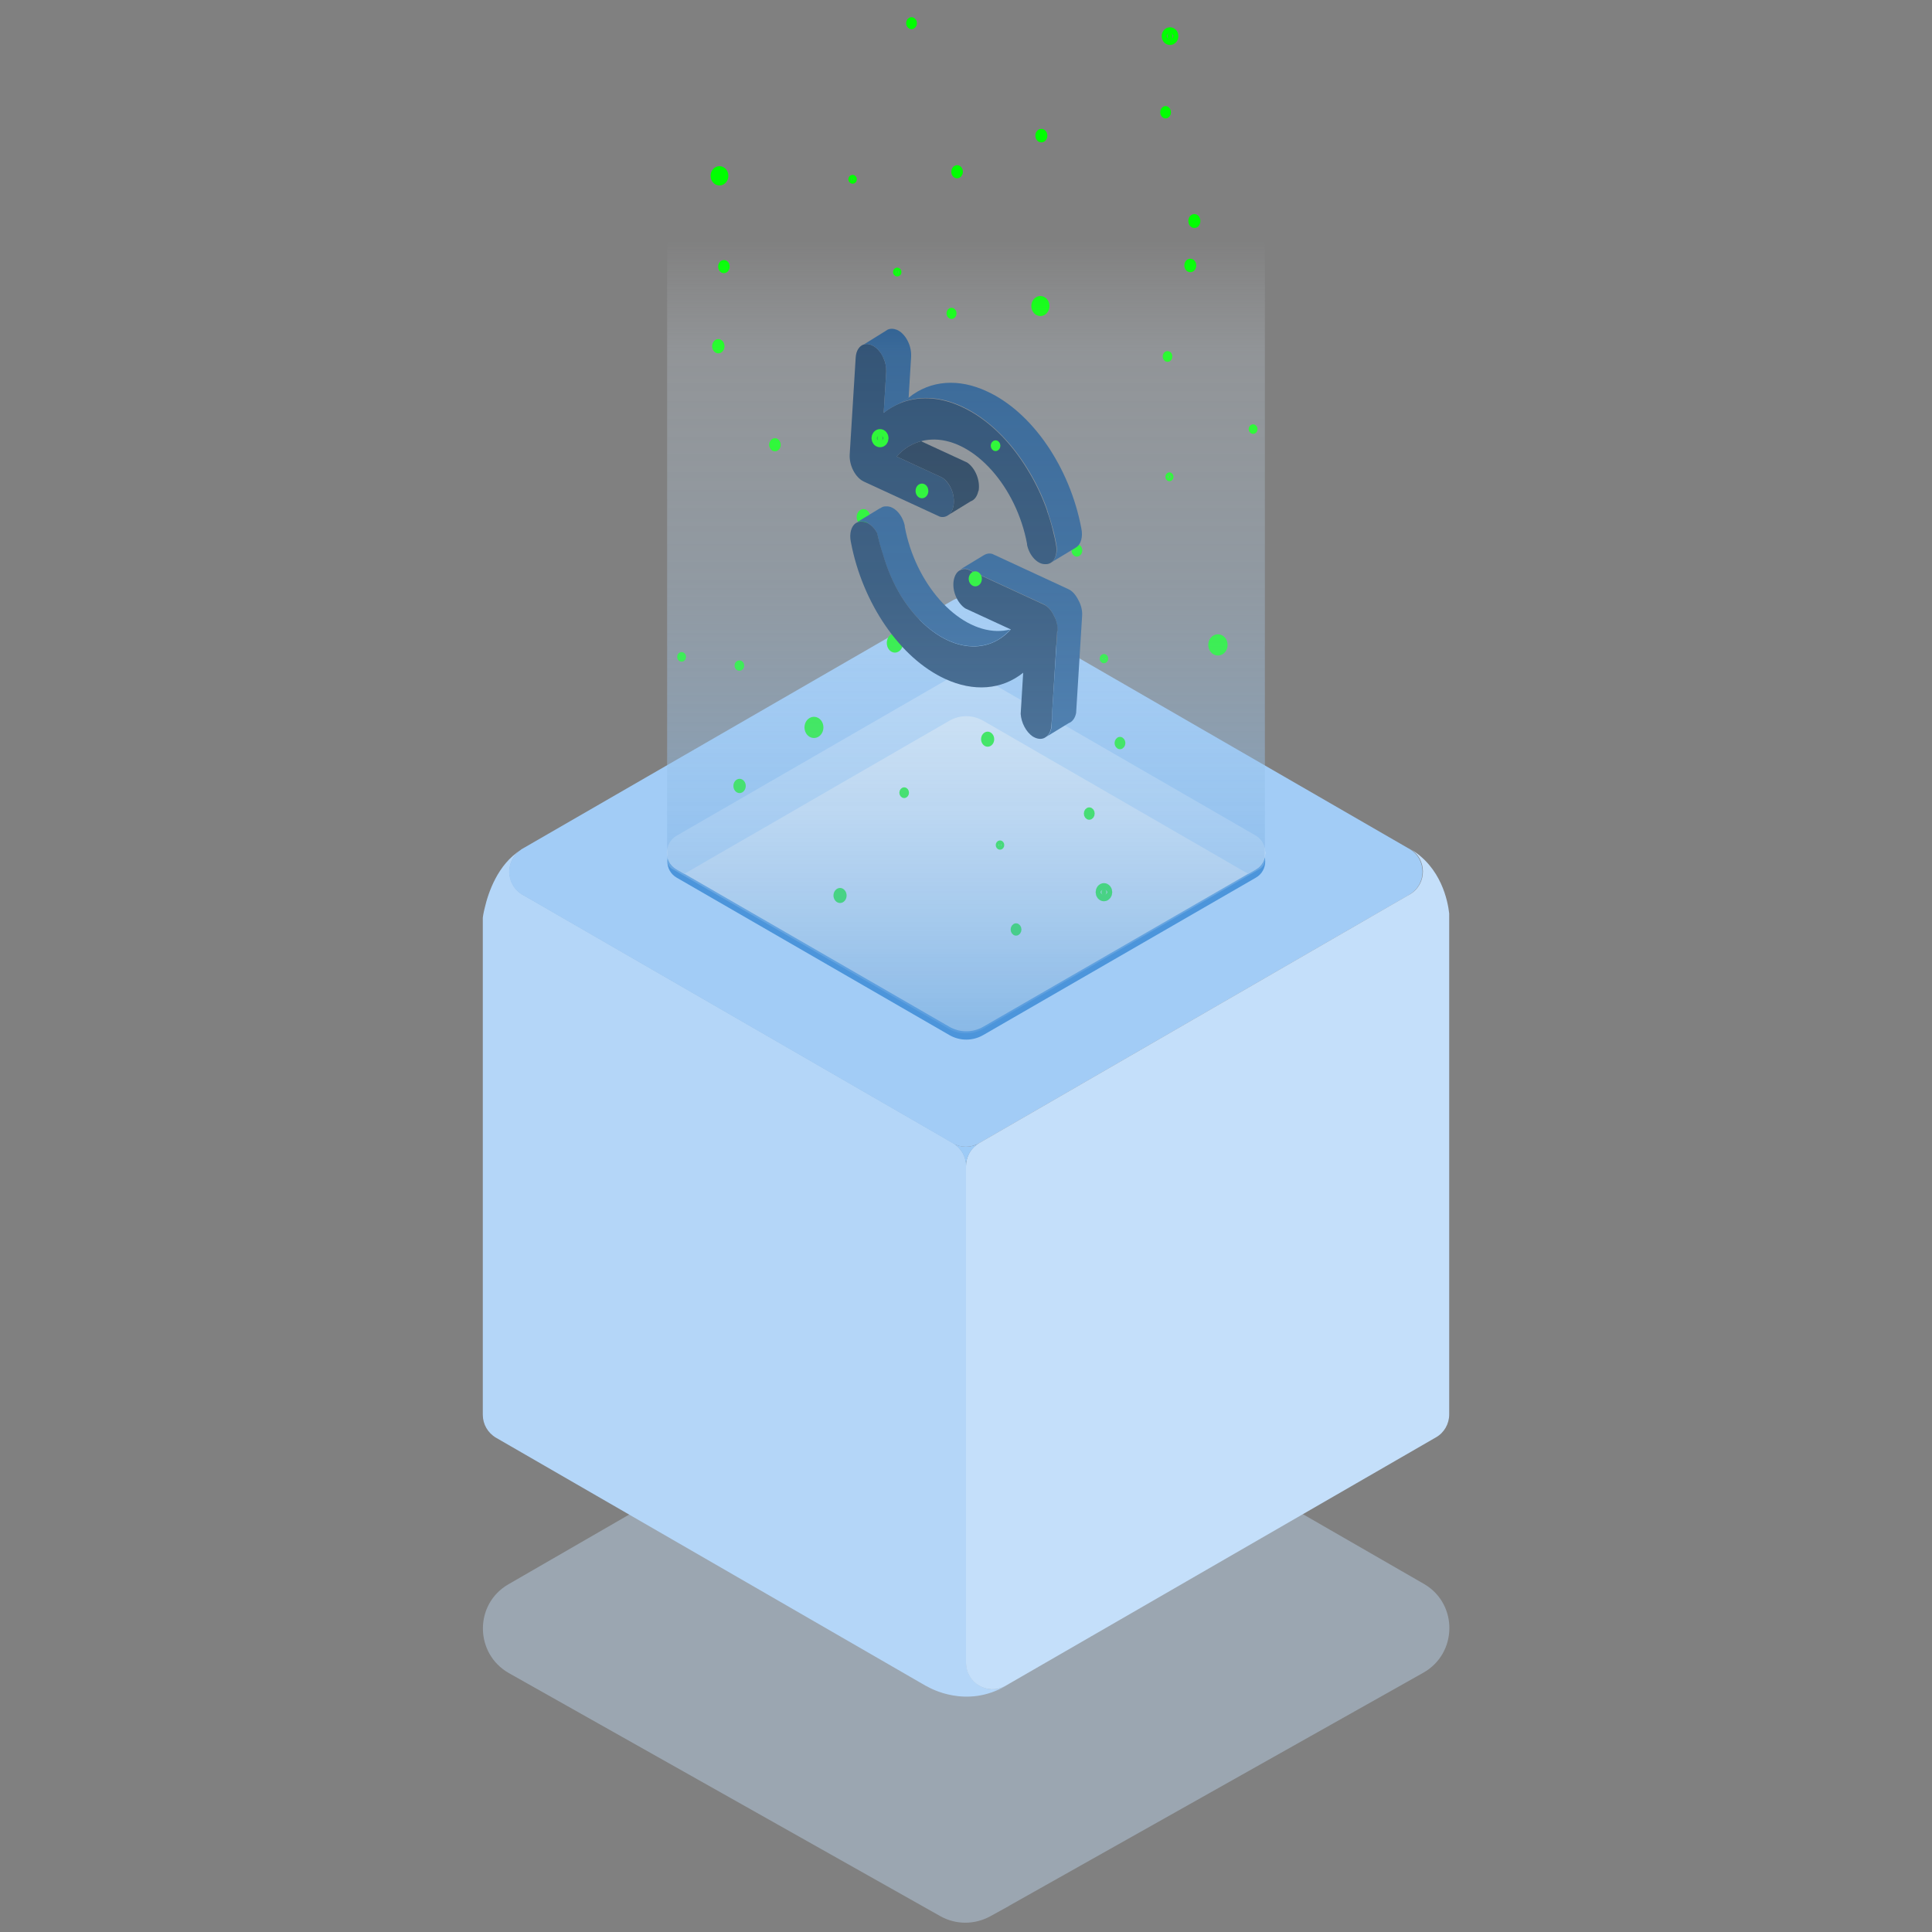
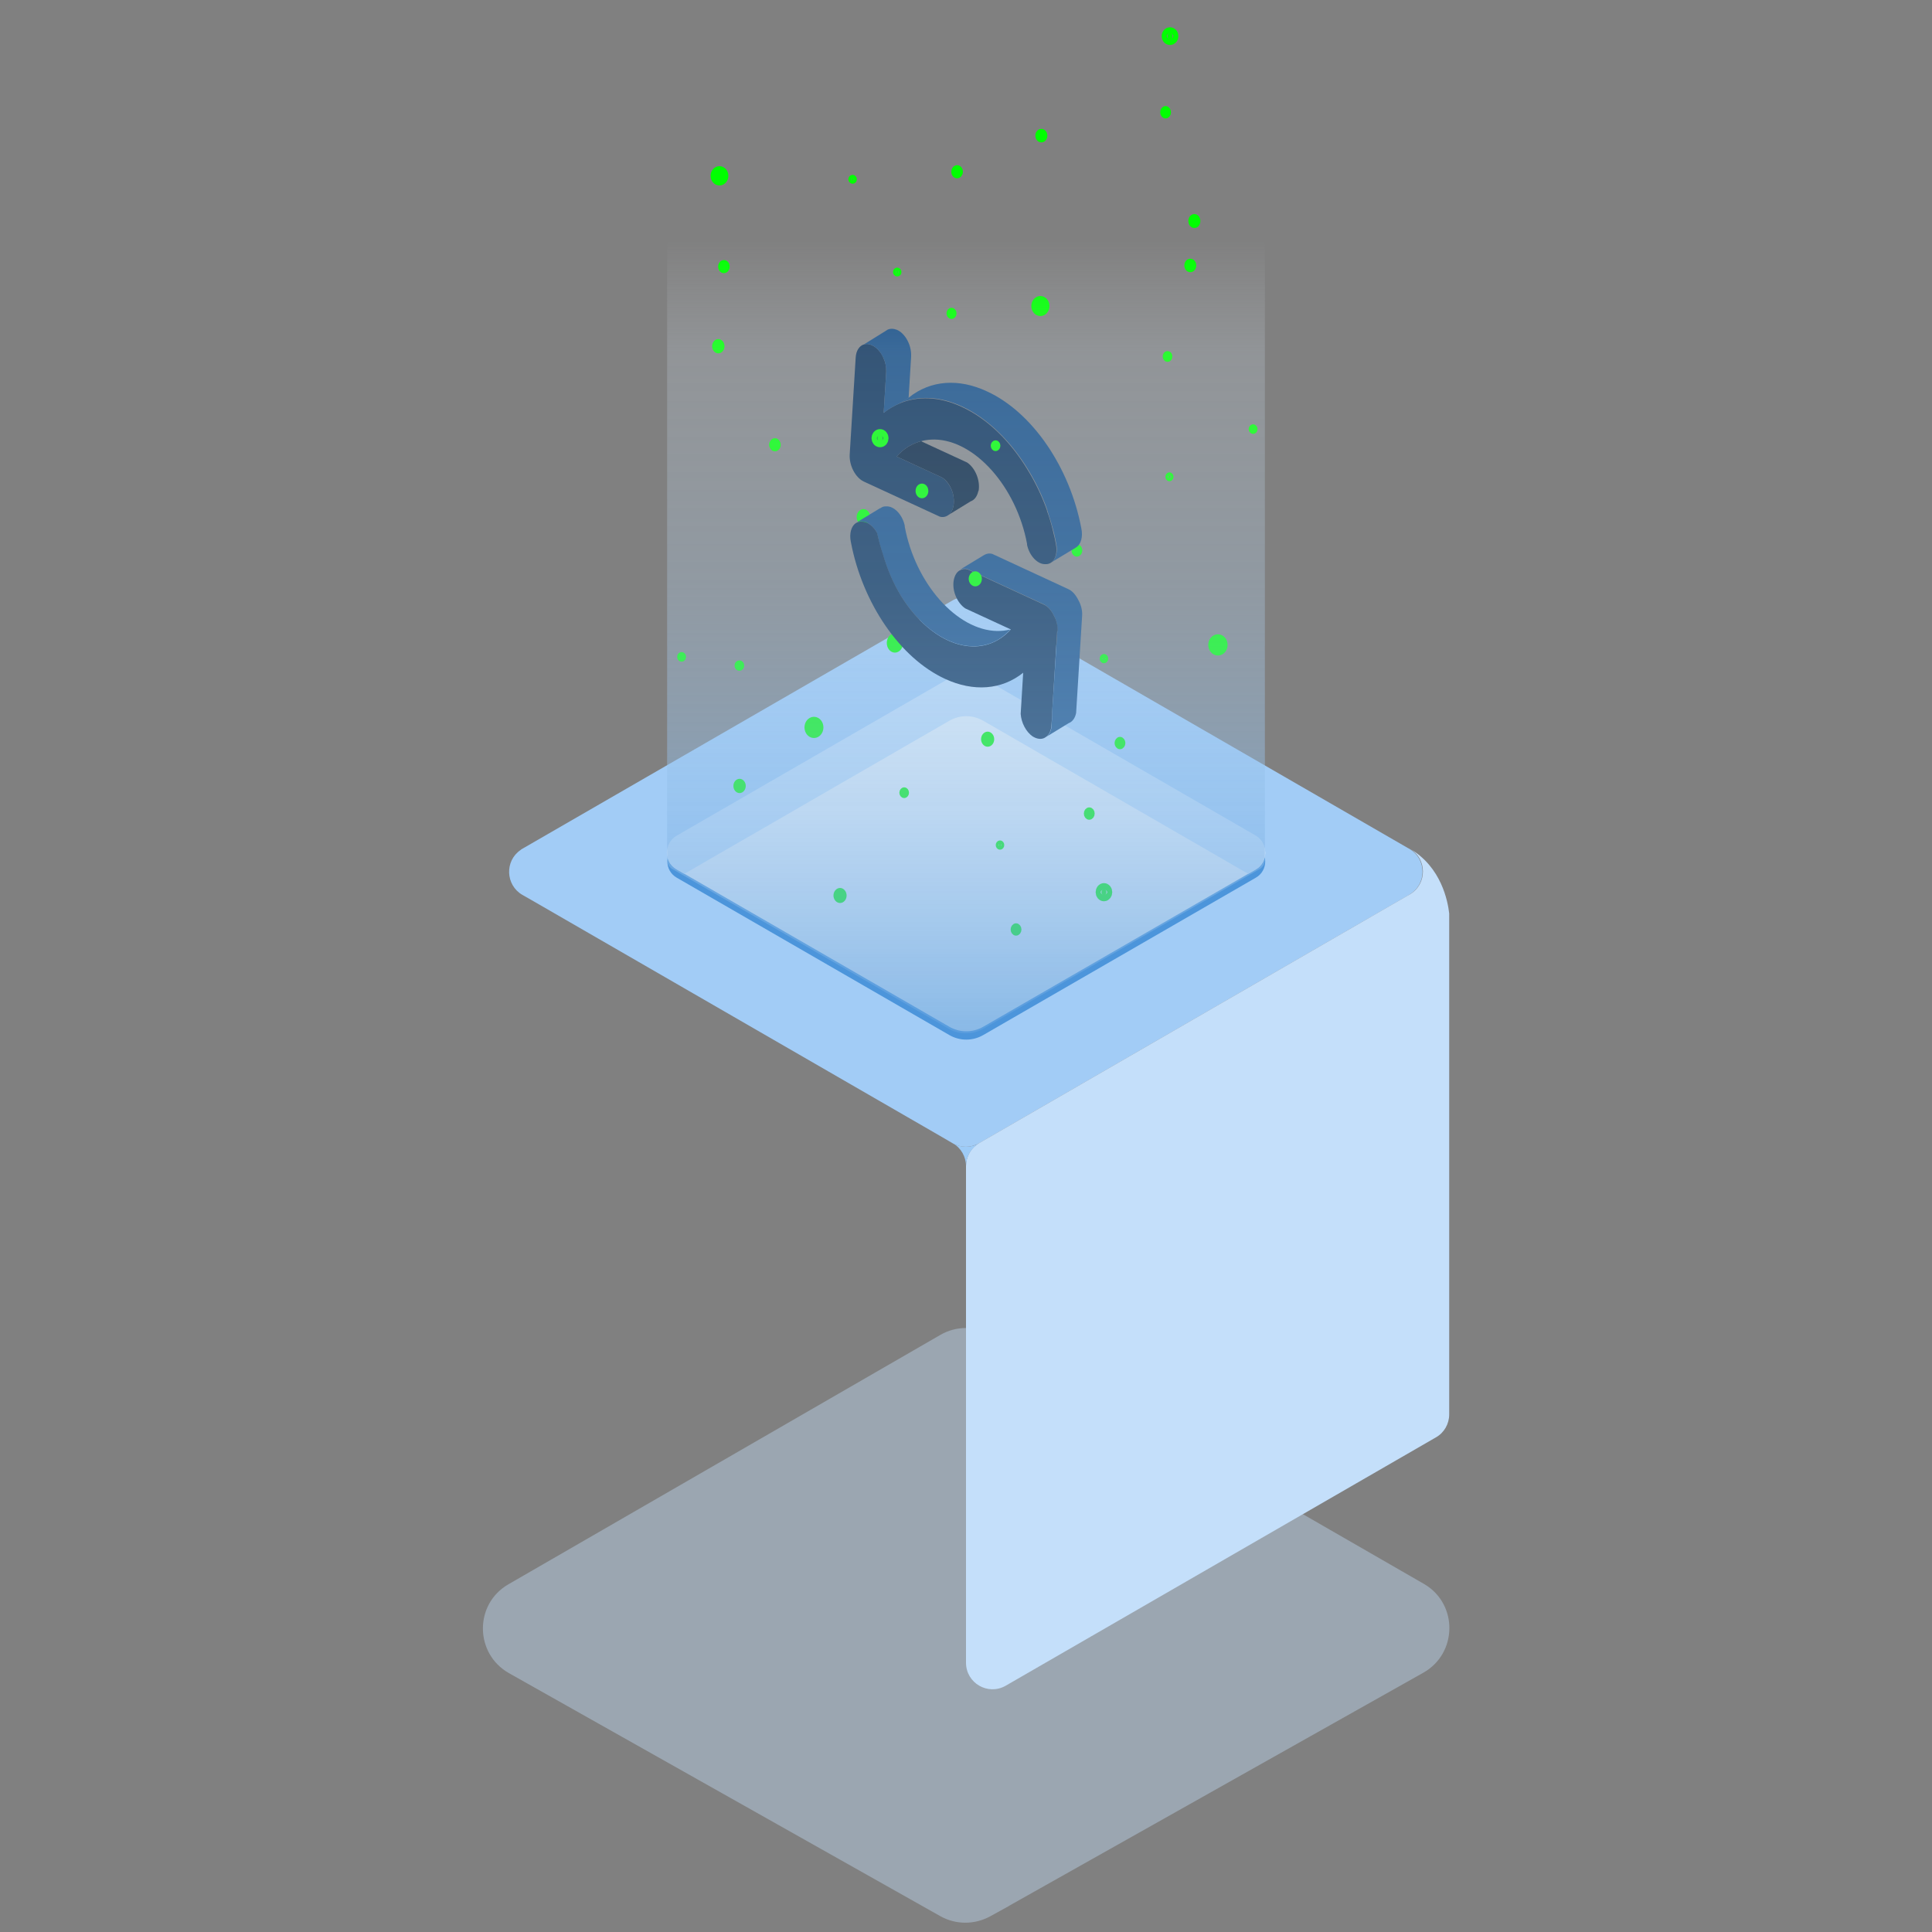
<svg xmlns="http://www.w3.org/2000/svg" viewBox="0 0 1000 1000">
  <rect x="0" y="0" width="1000" height="1000" fill="#808080" stroke="none" />
  <defs>
    <style>.h{fill:url(#g);}.i{fill:#eaf2fa;}.j{fill:#b4d6f8;}.k{fill:#9dcbf7;}.l,.m{fill:#c4dffa;}.n{fill:#a2ccf6;}.o{fill:#4c95db;}.m{isolation:isolate;opacity:.4;}.p{fill:#0c3157;}.p,.q,.r{fill-rule:evenodd;}.q{fill:#08233e;}.r{fill:#144b82;}.s{stroke-width:6px;}.s,.t{fill:lime;stroke:lime;stroke-miterlimit:10;}.t{stroke-width:3px;}</style>
    <linearGradient id="g" x1="438" y1="681.3" x2="438" y2="93.7" gradientTransform="translate(62 -146.4)" gradientUnits="userSpaceOnUse">
      <stop offset="0" stop-color="#4c95db" stop-opacity=".8" />
      <stop offset="0" stop-color="#5fa0df" stop-opacity=".7" />
      <stop offset=".2" stop-color="#8fbde9" stop-opacity=".5" />
      <stop offset=".4" stop-color="#b7d5f1" stop-opacity=".3" />
      <stop offset=".6" stop-color="#d7e7f7" stop-opacity=".2" />
      <stop offset=".7" stop-color="#edf4fb" stop-opacity="0" />
      <stop offset=".9" stop-color="#fafcfe" stop-opacity="0" />
      <stop offset="1" stop-color="#fff" stop-opacity="0" />
    </linearGradient>
  </defs>
  <g id="a">
    <path d="M522.2,986.5l214.5-120.7c17.6-9.9,18.1-35.2,.8-45.7h0l-224.3-129.2c-8.2-4.7-18.3-4.7-26.4,0l-223.6,129.1c-17.8,10.2-17.6,35.9,.2,46l223.3,125.8c8,4.5,17.7,4.5,25.8,.1l9.8-5.4Z" style="fill:#c4dffa; isolation:isolate; opacity:.4;" />
  </g>
  <g id="b">
    <g>
      <g>
-         <path d="M520.6,872.6c-20.3,11.8-38.9,1.4-41.1,.1,0,0,0,0-.1,0,0,0,0,0,0,0,0,0,0,0,0,0l-222.6-128.5c-4.3-2.5-6.9-7-6.9-11.9V475s.2-2,1-5.1c0,0,0,0,0,0,1.8-7.8,6.7-22.5,18.7-30-8.2,5.6-7.8,18.1,1,23.2l4.4,2.5,211.7,122.2,6.5,3.8c4.3,2.5,6.9,7,6.9,11.9v257.1c0,10.6,11.5,17.2,20.6,11.9Z" style="fill:#b4d6f8;" />
        <path d="M729.5,463.1l-8.7,5-205.5,118.7-8.5,4.9c-4.3,2.5-9.5,2.5-13.8,0l-6.5-3.8-211.7-122.2-4.4-2.5c-8.8-5.1-9.2-17.6-1-23.2,0,0,.2-.1,.2-.2,.2-.2,.5-.3,.8-.5l222.6-128.5c4.3-2.5,9.5-2.5,13.8,0l222.2,128.3c.1,0,.3,.1,.4,.2,9.2,5.3,9.2,18.5,0,23.8Z" style="fill:#a2ccf6;" />
        <path d="M750.1,475v257.1c0,4.9-2.6,9.5-6.9,11.9l-222.6,128.5c-9.2,5.3-20.6-1.3-20.6-11.9v-257.1c0-4.9,2.6-9.5,6.9-11.9l8.5-4.9,205.5-118.7,8.7-5c9.2-5.3,9.2-18.5,0-23.8,16.5,9.5,19.8,27.4,20.5,33.6,0,0,0,0,0,0,0,.2,0,.3,0,.5,0,.2,0,.3,0,.4,0,.1,0,.2,0,.4,0,.1,0,.3,0,.4,0,0,0,.1,0,.2,0,0,0,.2,0,.2Z" style="fill:#c4dffa;" />
        <path d="M506.9,591.7c-4.3,2.5-6.9,7-6.9,11.9,0-4.9-2.6-9.5-6.9-11.9,4.3,2.5,9.5,2.5,13.8,0Z" style="fill:#9dcbf7;" />
      </g>
      <g>
        <path d="M491.3,356.1l-141,81.4c-6.5,3.7-6.5,13.1,0,16.8l141,81.4c5.5,3.2,12.2,3.2,17.7,0l141-81.4c6.5-3.7,6.5-13.1,0-16.8l-141-81.4c-5.5-3.2-12.2-3.2-17.7,0Z" style="fill:#4c95db;" />
        <path d="M491.3,351.8l-141,81.4c-6.5,3.7-6.5,13.1,0,16.8l141,81.4c5.5,3.2,12.2,3.2,17.7,0l141-81.4c6.5-3.7,6.5-13.1,0-16.8l-141-81.4c-5.5-3.2-12.2-3.2-17.7,0Z" style="fill:#eaf2fa;" />
        <path d="M349.7,449.7l4.5,2.6,137.1-79.2c5.5-3.2,12.2-3.2,17.7,0l137.1,79.2,3.9-2.3c6.5-3.7,6.5-13.7,0-17.5l-141-81.4c-5.5-3.2-12.2-3.2-17.7,0l-141,81.4c-6.5,3.7-7,13.4-.5,17.2Z" style="fill:#c4dffa;" />
      </g>
    </g>
  </g>
  <g id="c">
    <path d="M465.9,332.8c0,1.9-1.2,3.5-2.7,3.5s-2.7-1.6-2.7-3.5,1.2-3.5,2.7-3.5,2.7,1.6,2.7,3.5Z" style="fill:lime; stroke:lime; stroke-miterlimit:10; stroke-width:3px;" />
    <path d="M448.9,267.6c0,1.4-.9,2.6-2,2.6s-2-1.2-2-2.6,.9-2.6,2-2.6,2,1.2,2,2.6Z" style="fill:lime; stroke:lime; stroke-miterlimit:10; stroke-width:3px;" />
    <path d="M558.7,284.9c0,.9-.6,1.7-1.3,1.7s-1.3-.7-1.3-1.7,.6-1.7,1.3-1.7,1.3,.7,1.3,1.7Z" style="fill:lime; stroke:lime; stroke-miterlimit:10; stroke-width:3px;" />
  </g>
  <g id="d">
    <g>
      <g>
        <path d="M560.1,318.8l-3.1,50.2c-.5,2.6-1.8,4.4-3.6,5.2h-.1l-11.6,7.1c1.2-.9,2.1-2.5,2.5-4.5l.4-6.3v-2l2.7-41.9c.2-2.7-.5-5.7-2-8.3-1.2-2.6-3.1-4.6-5.2-5.6l-28.8-13.3-4.8-2.2h0l-5.8-2.7c-1.4-.4-2.7-.2-3.9,.4l12.2-7.4,.9-.5c1.1-.5,2.4-.7,3.7-.3l39.3,18.2c2.1,.9,3.9,3,5.2,5.6,1.5,2.6,2.2,5.6,2,8.3Z" style="fill:#144b82; fill-rule:evenodd;" />
        <path d="M522.8,326c-5.2,5.7-11.8,8.6-19.3,8.5-13-.2-26.3-9.7-35.8-23.9-4.1-6.2-7.5-13.3-9.9-21-1.3-3.7-2.4-7.5-3.3-11.3-.2-.8-.4-1.7-.6-2.5-1.9-3.6-5-6-8-5.9h-.5c-.7,0-1.4,.2-2,.5l12.2-7.4h.2c.7-.6,1.6-.9,2.5-.9,.2,0,.3,0,.5,0,4-.2,8.3,4.3,9.5,10,0,.2,0,.3,0,.5,5.5,29.5,27,53.7,47.9,54,2.2,0,4.3-.2,6.4-.7Z" style="fill:#144b82; fill-rule:evenodd;" />
        <path d="M506.4,254.1c-.6,2.8-2,4.7-4,5.4h0l-11.4,7h0c1.2-1,2.1-2.5,2.5-4.5,.3-1.6,.3-3.3,0-5.1h0c0-.5-.2-1-.3-1.5h0c-.9-3.4-2.9-6.5-5.5-8.2l-23.6-10.9c3.7-4.2,8.2-6.9,13.2-8.1,0,0-.2,.2-.3,.3l23.6,10.9c4.3,2.9,6.9,9.5,5.9,14.8Z" style="fill:#08233e; fill-rule:evenodd;" />
        <path d="M557,283.3l-.4,.3-12.3,7.4c2.2-1.7,3.3-5.4,2.4-9.7-.2-1-.4-2-.6-3-.3-1.4-.6-2.8-1-4.2-.9-3.3-1.9-6.7-3-9.9,0,0,0-.2,0-.3-2.6-7.3-5.9-14.2-9.8-20.6-9-14.9-21.1-26.8-34.3-32.9-11.5-5.4-22.9-5.8-32.6-1.6l5.1-3.1c11.1-8.9,25.7-10,40.4-3.1,23.3,10.7,42.8,39.1,48.8,70.9,.9,4.4-.2,8.2-2.6,9.8Z" style="fill:#144b82; fill-rule:evenodd;" />
      </g>
      <g>
        <path d="M547.2,326.6l-2.6,41.9v2l-.5,6.3c-.4,2-1.3,3.6-2.5,4.5l-1.1,.7c-1.8,.8-3.9,.5-6.1-.9-3.3-2.3-5.8-7-6.1-11.6l1.3-21.3c-11.1,8.9-25.7,10-40.4,3.2-23.3-10.7-42.8-39.1-48.8-70.9-.9-4.3,.2-8.1,2.5-9.7l.6-.3c.6-.3,1.3-.5,2-.5h.5c3-.1,6.1,2.3,8,5.9,.2,.9,.4,1.7,.6,2.5,.9,3.8,2.1,7.6,3.3,11.3,2.4,7.6,5.8,14.8,9.9,21,9.5,14.2,22.7,23.7,35.8,23.9,7.4,.1,14.1-2.9,19.3-8.5,0,0,.2-.2,.3-.3l-23.6-10.9c-4.3-2.9-7-9.5-5.9-14.8,.5-2.4,1.6-4.1,3.1-4.9h.1c1.1-.7,2.4-.9,3.9-.5l5.8,2.7h0l4.8,2.2,28.8,13.3c2.1,.9,4,3,5.2,5.6,1.5,2.6,2.2,5.6,2,8.3Z" style="fill:#0c3157; fill-rule:evenodd;" />
        <path d="M544.3,291l-.4,.3c-.7,.4-1.5,.7-2.3,.7h-.5c-4,.2-8.3-4.3-9.5-10,0-.2,0-.3,0-.5-5.5-29.5-27-53.7-47.9-54-2.2,0-4.3,.2-6.4,.7-5,1.2-9.5,3.9-13.2,8.1l23.6,10.9c2.6,1.8,4.6,4.9,5.5,8.2h0c.1,.5,.3,1,.3,1.5h0c.3,1.7,.3,3.5,0,5.1-.4,2-1.3,3.6-2.5,4.5h0c-1.3,1-2.9,1.4-4.6,.9l-39.4-18.2c-4.3-2.1-7.5-8.3-7.2-13.9l3.1-50.2c.2-3.6,1.9-6.1,4.2-6.8,1.2-.4,2.7-.3,4.2,.4,1.6,.7,3,1.9,4.2,3.5,.8,1,1.4,2.1,1.9,3.4,.9,2.1,1.4,4.3,1.3,6.5,0,0,0,.2,0,.3l-1.3,21.3c2.4-2,5.1-3.5,7.8-4.7,9.7-4.2,21.1-3.8,32.6,1.6,13.3,6.1,25.3,17.9,34.3,32.9,3.9,6.4,7.2,13.3,9.8,20.6,0,0,0,.2,0,.3,1.2,3.2,2.2,6.6,3,9.9,.3,1.4,.7,2.8,1,4.2,.2,1,.4,2,.6,3,.9,4.3-.1,8-2.4,9.7Z" style="fill:#0c3157; fill-rule:evenodd;" />
      </g>
      <path d="M471.6,184.3c0,0,0,.2,0,.3l-1.3,21.3-5.1,3.1c-2.7,1.2-5.4,2.8-7.8,4.7l1.3-21.3c0,0,0-.2,0-.3,0-2.2-.4-4.5-1.3-6.5-.5-1.2-1.2-2.4-1.9-3.4-1.2-1.6-2.6-2.8-4.2-3.5-1.5-.7-2.9-.8-4.2-.4l11.3-7,.9-.6c1.4-.7,3.1-.7,4.9,0,4.3,1.8,7.6,7.9,7.4,13.4Z" style="fill:#144b82; fill-rule:evenodd;" />
    </g>
  </g>
  <g id="e">
    <path d="M384.5,406.8c0,1.2-.8,2.2-1.7,2.2s-1.7-1-1.7-2.2,.8-2.2,1.7-2.2,1.7,1,1.7,2.2Z" style="fill:lime; stroke:lime; stroke-miterlimit:10; stroke-width:3px;" />
    <path d="M423.2,376.5c0,1.4-.9,2.5-1.9,2.5s-1.9-1.1-1.9-2.5,.9-2.5,1.9-2.5,1.9,1.1,1.9,2.5Z" style="fill:lime; stroke:lime; stroke-miterlimit:10; stroke-width:6px;" />
    <path d="M402.6,230.2c0,1.1-.7,1.9-1.5,1.9s-1.5-.9-1.5-1.9,.7-1.9,1.5-1.9,1.5,.9,1.5,1.9Z" style="fill:lime; stroke:lime; stroke-miterlimit:10; stroke-width:3px;" />
    <path d="M373.5,179.2c0,1.2-.8,2.2-1.7,2.2s-1.7-1-1.7-2.2,.8-2.2,1.7-2.2,1.7,1,1.7,2.2Z" style="fill:lime; stroke:lime; stroke-miterlimit:10; stroke-width:3px;" />
    <path d="M442,92.8c0,.5-.3,.8-.7,.8s-.7-.4-.7-.8,.3-.8,.7-.8,.7,.4,.7,.8Z" style="fill:lime; stroke:lime; stroke-miterlimit:10; stroke-width:3px;" />
    <path d="M465.1,140.8c0,.5-.3,.8-.7,.8s-.7-.4-.7-.8,.3-.8,.7-.8,.7,.4,.7,.8Z" style="fill:lime; stroke:lime; stroke-miterlimit:10; stroke-width:3px;" />
    <path d="M493.6,162.2c0,.8-.5,1.4-1.1,1.4s-1.1-.6-1.1-1.4,.5-1.4,1.1-1.4,1.1,.6,1.1,1.4Z" style="fill:lime; stroke:lime; stroke-miterlimit:10; stroke-width:3px;" />
    <path d="M456.9,226.8c0,1-.6,1.7-1.4,1.7s-1.4-.8-1.4-1.7,.6-1.7,1.4-1.7,1.4,.8,1.4,1.7Z" style="fill:lime; stroke:lime; stroke-miterlimit:10; stroke-width:6px;" />
    <path d="M516.3,230.7c0,.7-.5,1.3-1,1.3s-1-.6-1-1.3,.5-1.3,1-1.3,1,.6,1,1.3Z" style="fill:lime; stroke:lime; stroke-miterlimit:10; stroke-width:3px;" />
    <path d="M479,254.1c0,1.3-.8,2.3-1.8,2.3s-1.8-1-1.8-2.3,.8-2.3,1.8-2.3,1.8,1,1.8,2.3Z" style="fill:lime; stroke:lime; stroke-miterlimit:10; stroke-width:3px;" />
    <path d="M506.7,299.6c0,1.4-.9,2.4-1.9,2.4s-1.9-1.1-1.9-2.4,.9-2.4,1.9-2.4,1.9,1.1,1.9,2.4Z" style="fill:lime; stroke:lime; stroke-miterlimit:10; stroke-width:3px;" />
-     <path d="M469,410.3c0,.7-.5,1.3-1,1.3s-1-.6-1-1.3,.5-1.3,1-1.3,1,.6,1,1.3Z" style="fill:lime; stroke:lime; stroke-miterlimit:10; stroke-width:3px;" />
+     <path d="M469,410.3c0,.7-.5,1.3-1,1.3s-1-.6-1-1.3,.5-1.3,1-1.3,1,.6,1,1.3" style="fill:lime; stroke:lime; stroke-miterlimit:10; stroke-width:3px;" />
    <path d="M436.7,463.5c0,1.4-.9,2.4-1.9,2.4s-1.9-1.1-1.9-2.4,.9-2.4,1.9-2.4,1.9,1.1,1.9,2.4Z" style="fill:lime; stroke:lime; stroke-miterlimit:10; stroke-width:3px;" />
    <path d="M572.7,461.8c0,.9-.6,1.7-1.3,1.7s-1.3-.7-1.3-1.7,.6-1.7,1.3-1.7,1.3,.7,1.3,1.7Z" style="fill:lime; stroke:lime; stroke-miterlimit:10; stroke-width:6px;" />
    <path d="M518.3,437.4c0,.5-.3,.9-.7,.9s-.7-.4-.7-.9,.3-.9,.7-.9,.7,.4,.7,.9Z" style="fill:lime; stroke:lime; stroke-miterlimit:10; stroke-width:3px;" />
    <path d="M527.2,481.1c0,.9-.6,1.7-1.3,1.7s-1.3-.8-1.3-1.7,.6-1.7,1.3-1.7,1.3,.8,1.3,1.7Z" style="fill:lime; stroke:lime; stroke-miterlimit:10; stroke-width:3px;" />
    <path d="M513.1,382.6c0,1.4-.9,2.4-1.9,2.4s-1.9-1.1-1.9-2.4,.9-2.4,1.9-2.4,1.9,1.1,1.9,2.4Z" style="fill:lime; stroke:lime; stroke-miterlimit:10; stroke-width:3px;" />
    <path d="M565.1,421.1c0,.9-.6,1.7-1.3,1.7s-1.3-.7-1.3-1.7,.6-1.7,1.3-1.7,1.3,.7,1.3,1.7Z" style="fill:lime; stroke:lime; stroke-miterlimit:10; stroke-width:3px;" />
    <path d="M572.1,340.9c0,.5-.3,.9-.7,.9s-.7-.4-.7-.9,.3-.9,.7-.9,.7,.4,.7,.9Z" style="fill:lime; stroke:lime; stroke-miterlimit:10; stroke-width:3px;" />
    <path d="M581,384.6c0,.9-.6,1.7-1.3,1.7s-1.3-.8-1.3-1.7,.6-1.7,1.3-1.7,1.3,.8,1.3,1.7Z" style="fill:lime; stroke:lime; stroke-miterlimit:10; stroke-width:3px;" />
    <path d="M605.9,246.8c0,.4-.3,.8-.6,.8s-.6-.4-.6-.8,.3-.8,.6-.8,.6,.4,.6,.8Z" style="fill:lime; stroke:lime; stroke-miterlimit:10; stroke-width:3px;" />
    <path d="M632.4,333.8c0,1.4-.9,2.5-2,2.5s-2-1.1-2-2.5,.9-2.5,2-2.5,2,1.1,2,2.5Z" style="fill:lime; stroke:lime; stroke-miterlimit:10; stroke-width:6px;" />
    <path d="M649.4,222.1c0,.6-.4,1-.8,1s-.8-.5-.8-1,.4-1,.8-1,.8,.5,.8,1Z" style="fill:lime; stroke:lime; stroke-miterlimit:10; stroke-width:3px;" />
    <path d="M605.3,184.5c0,.7-.4,1.3-1,1.3s-1-.6-1-1.3,.4-1.3,1-1.3,1,.6,1,1.3Z" style="fill:lime; stroke:lime; stroke-miterlimit:10; stroke-width:3px;" />
    <path d="M619.8,114.4c0,1.2-.7,2.1-1.6,2.1s-1.6-.9-1.6-2.1,.7-2.1,1.6-2.1,1.6,.9,1.6,2.1Z" style="fill:lime; stroke:lime; stroke-miterlimit:10; stroke-width:3px;" />
    <path d="M617.7,137.4c0,1.1-.7,2-1.6,2s-1.6-.9-1.6-2,.7-2,1.6-2,1.6,.9,1.6,2Z" style="fill:lime; stroke:lime; stroke-miterlimit:10; stroke-width:3px;" />
    <path d="M604.6,58.1c0,1-.6,1.7-1.3,1.7s-1.3-.8-1.3-1.7,.6-1.7,1.3-1.7,1.3,.8,1.3,1.7Z" style="fill:lime; stroke:lime; stroke-miterlimit:10; stroke-width:3px;" />
    <ellipse cx="605.6" cy="18.7" rx="1.3" ry="1.6" style="fill:lime; stroke:lime; stroke-miterlimit:10; stroke-width:6px;" />
-     <path d="M473.1,12c0,.9-.6,1.6-1.3,1.6s-1.3-.7-1.3-1.6,.6-1.6,1.3-1.6,1.3,.7,1.3,1.6Z" style="fill:lime; stroke:lime; stroke-miterlimit:10; stroke-width:3px;" />
    <path d="M374,91c0,1.1-.7,2-1.6,2s-1.6-.9-1.6-2,.7-2,1.6-2,1.6,.9,1.6,2Z" style="fill:lime; stroke:lime; stroke-miterlimit:10; stroke-width:6px;" />
    <path d="M376.2,138c0,1-.7,1.9-1.5,1.9s-1.5-.8-1.5-1.9,.7-1.9,1.5-1.9,1.5,.8,1.5,1.9Z" style="fill:lime; stroke:lime; stroke-miterlimit:10; stroke-width:3px;" />
    <path d="M540.2,158.4c0,1.2-.8,2.2-1.7,2.2s-1.7-1-1.7-2.2,.8-2.2,1.7-2.2,1.7,1,1.7,2.2Z" style="fill:lime; stroke:lime; stroke-miterlimit:10; stroke-width:6px;" />
    <path d="M540.6,70.2c0,1.1-.7,2-1.6,2s-1.6-.9-1.6-2,.7-2,1.6-2,1.6,.9,1.6,2Z" style="fill:lime; stroke:lime; stroke-miterlimit:10; stroke-width:3px;" />
    <path d="M496.9,88.9c0,1-.7,1.9-1.5,1.9s-1.5-.8-1.5-1.9,.7-1.9,1.5-1.9,1.5,.8,1.5,1.9Z" style="fill:lime; stroke:lime; stroke-miterlimit:10; stroke-width:3px;" />
    <path d="M353.6,340c0,.5-.3,1-.8,1s-.8-.4-.8-1,.3-1,.8-1,.8,.4,.8,1Z" style="fill:lime; stroke:lime; stroke-miterlimit:10; stroke-width:3px;" />
    <path d="M383.7,344.5c0,.7-.4,1.2-1,1.2s-1-.5-1-1.2,.4-1.2,1-1.2,1,.5,1,1.2Z" style="fill:lime; stroke:lime; stroke-miterlimit:10; stroke-width:3px;" />
  </g>
  <g id="f">
    <path d="M345.3-52.7V445.5c.2,2.1,1.5,3.9,3.4,4.7l143.1,82.7c5.1,2.6,11.2,2.6,16.4,0l143.1-82.7c1.9-.8,3.2-2.6,3.4-4.7V-52.7H345.3Z" style="fill:url(#g);" />
  </g>
</svg>